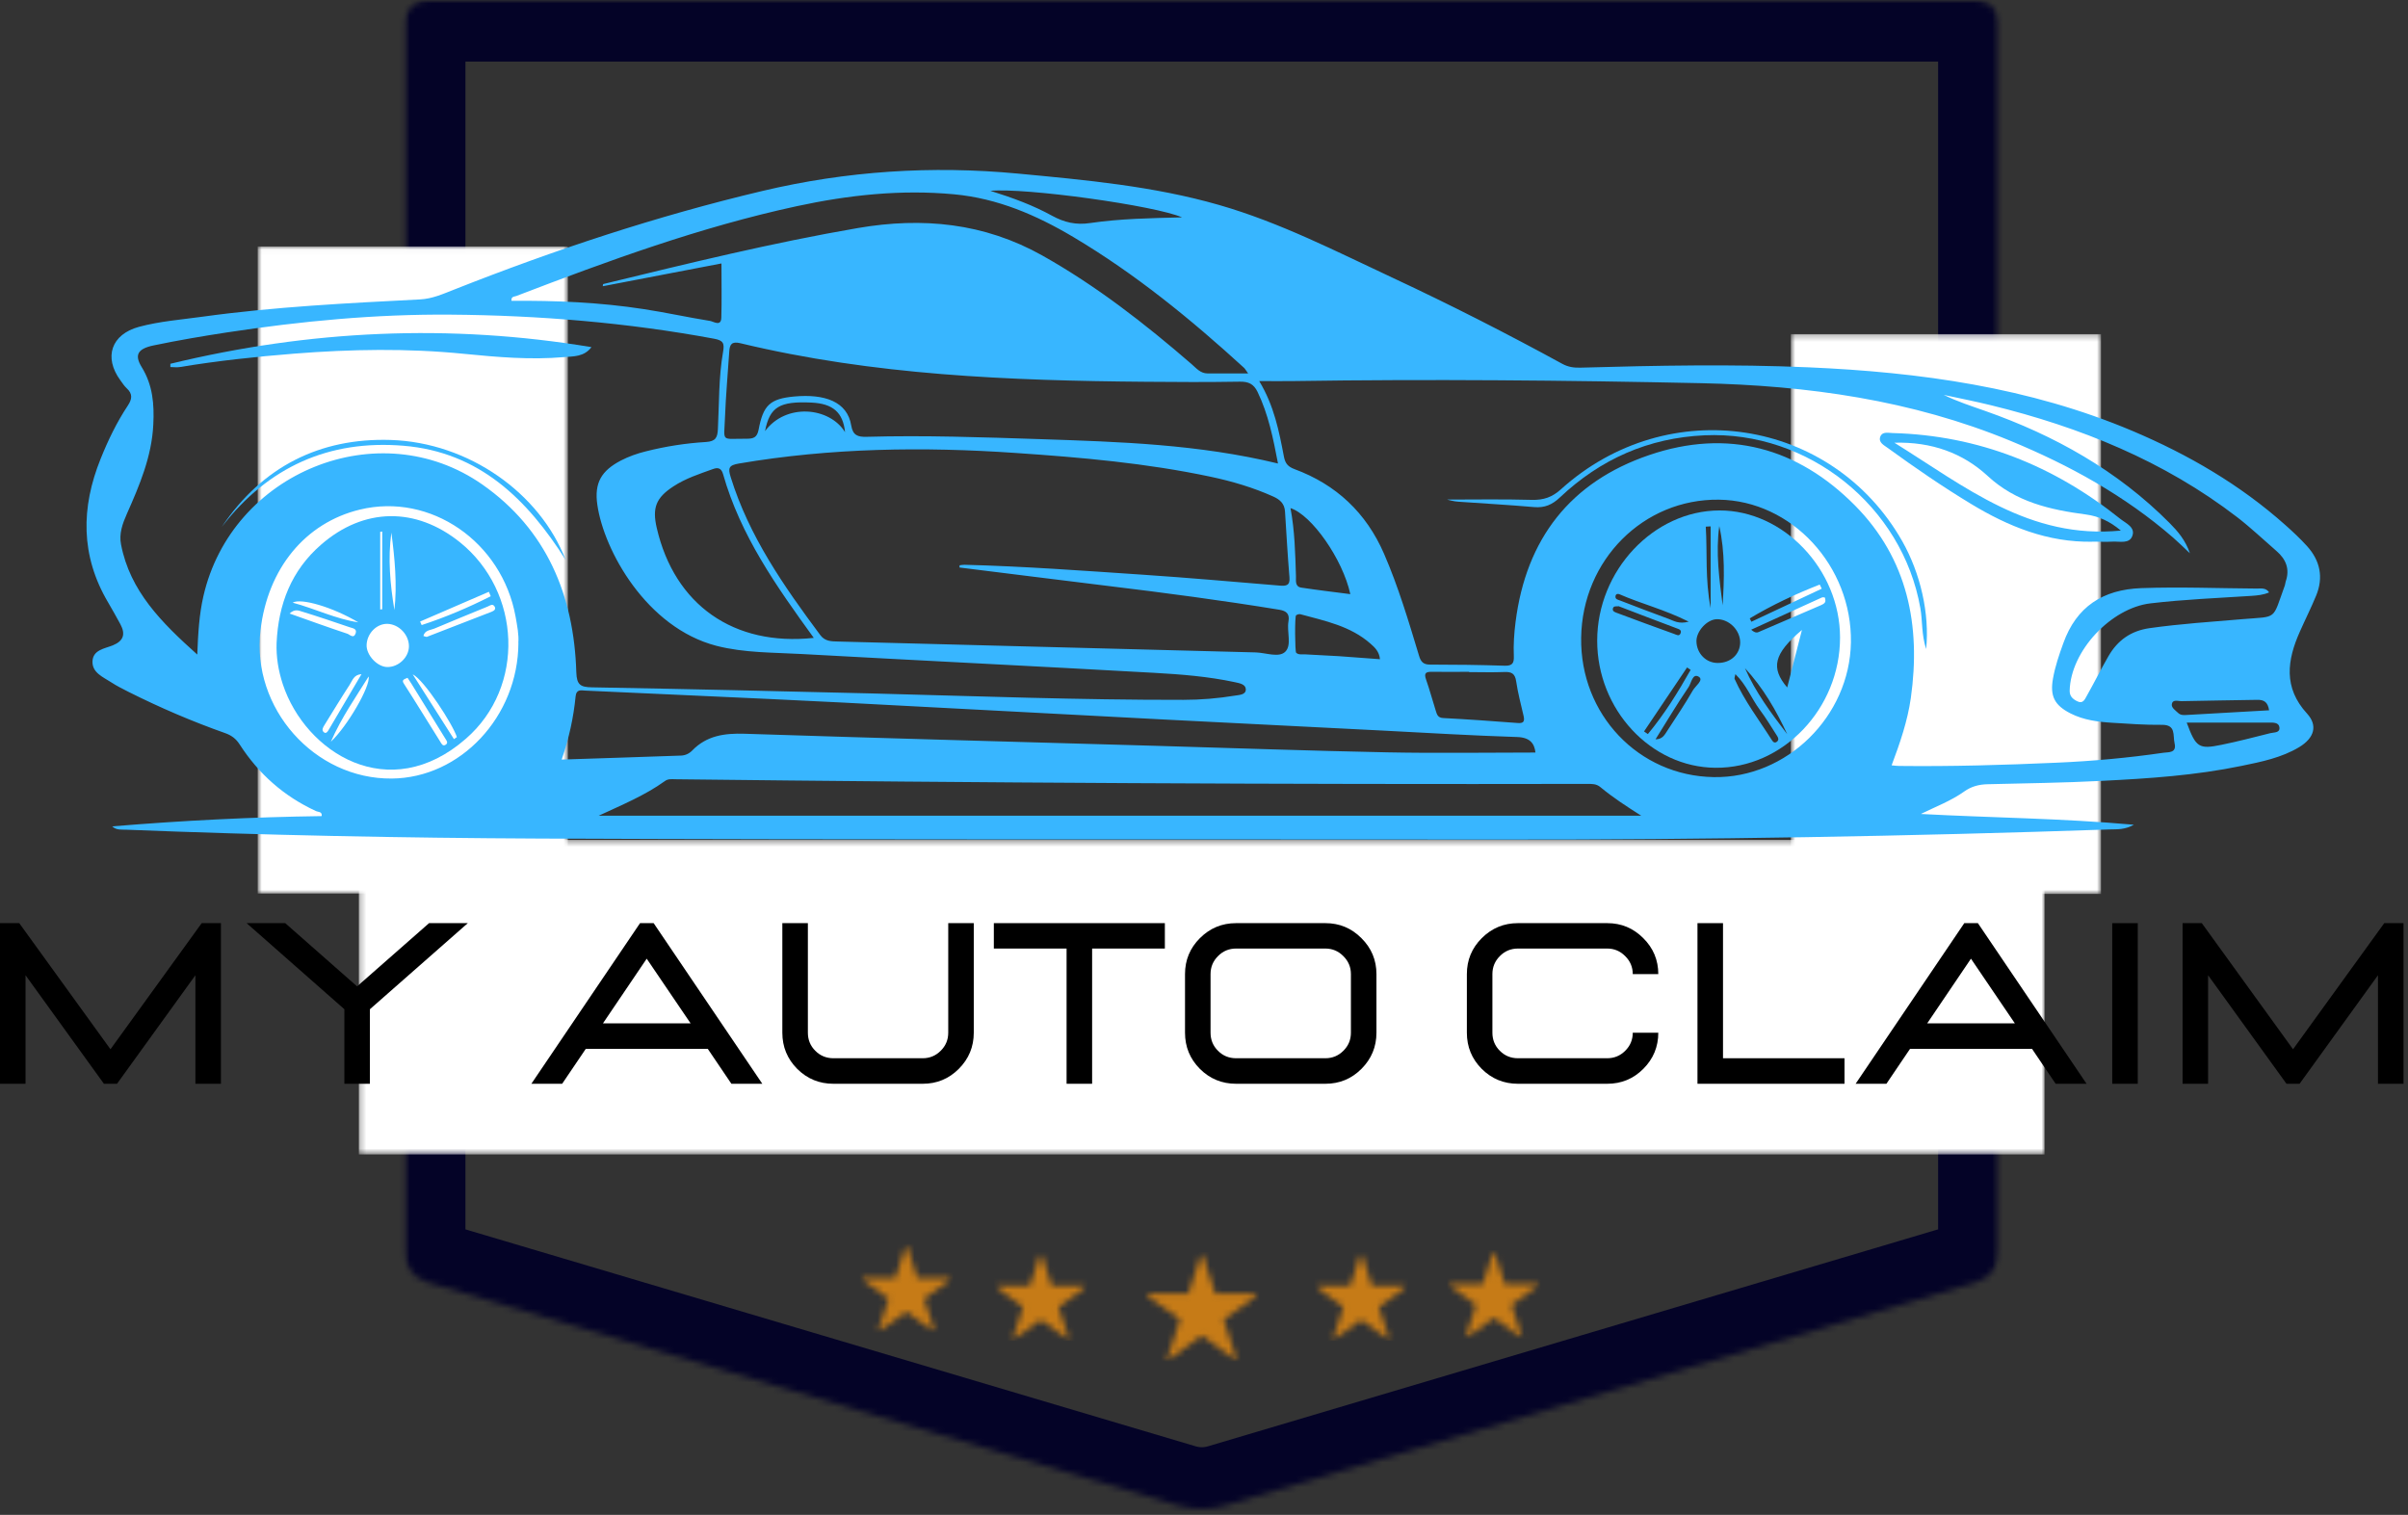
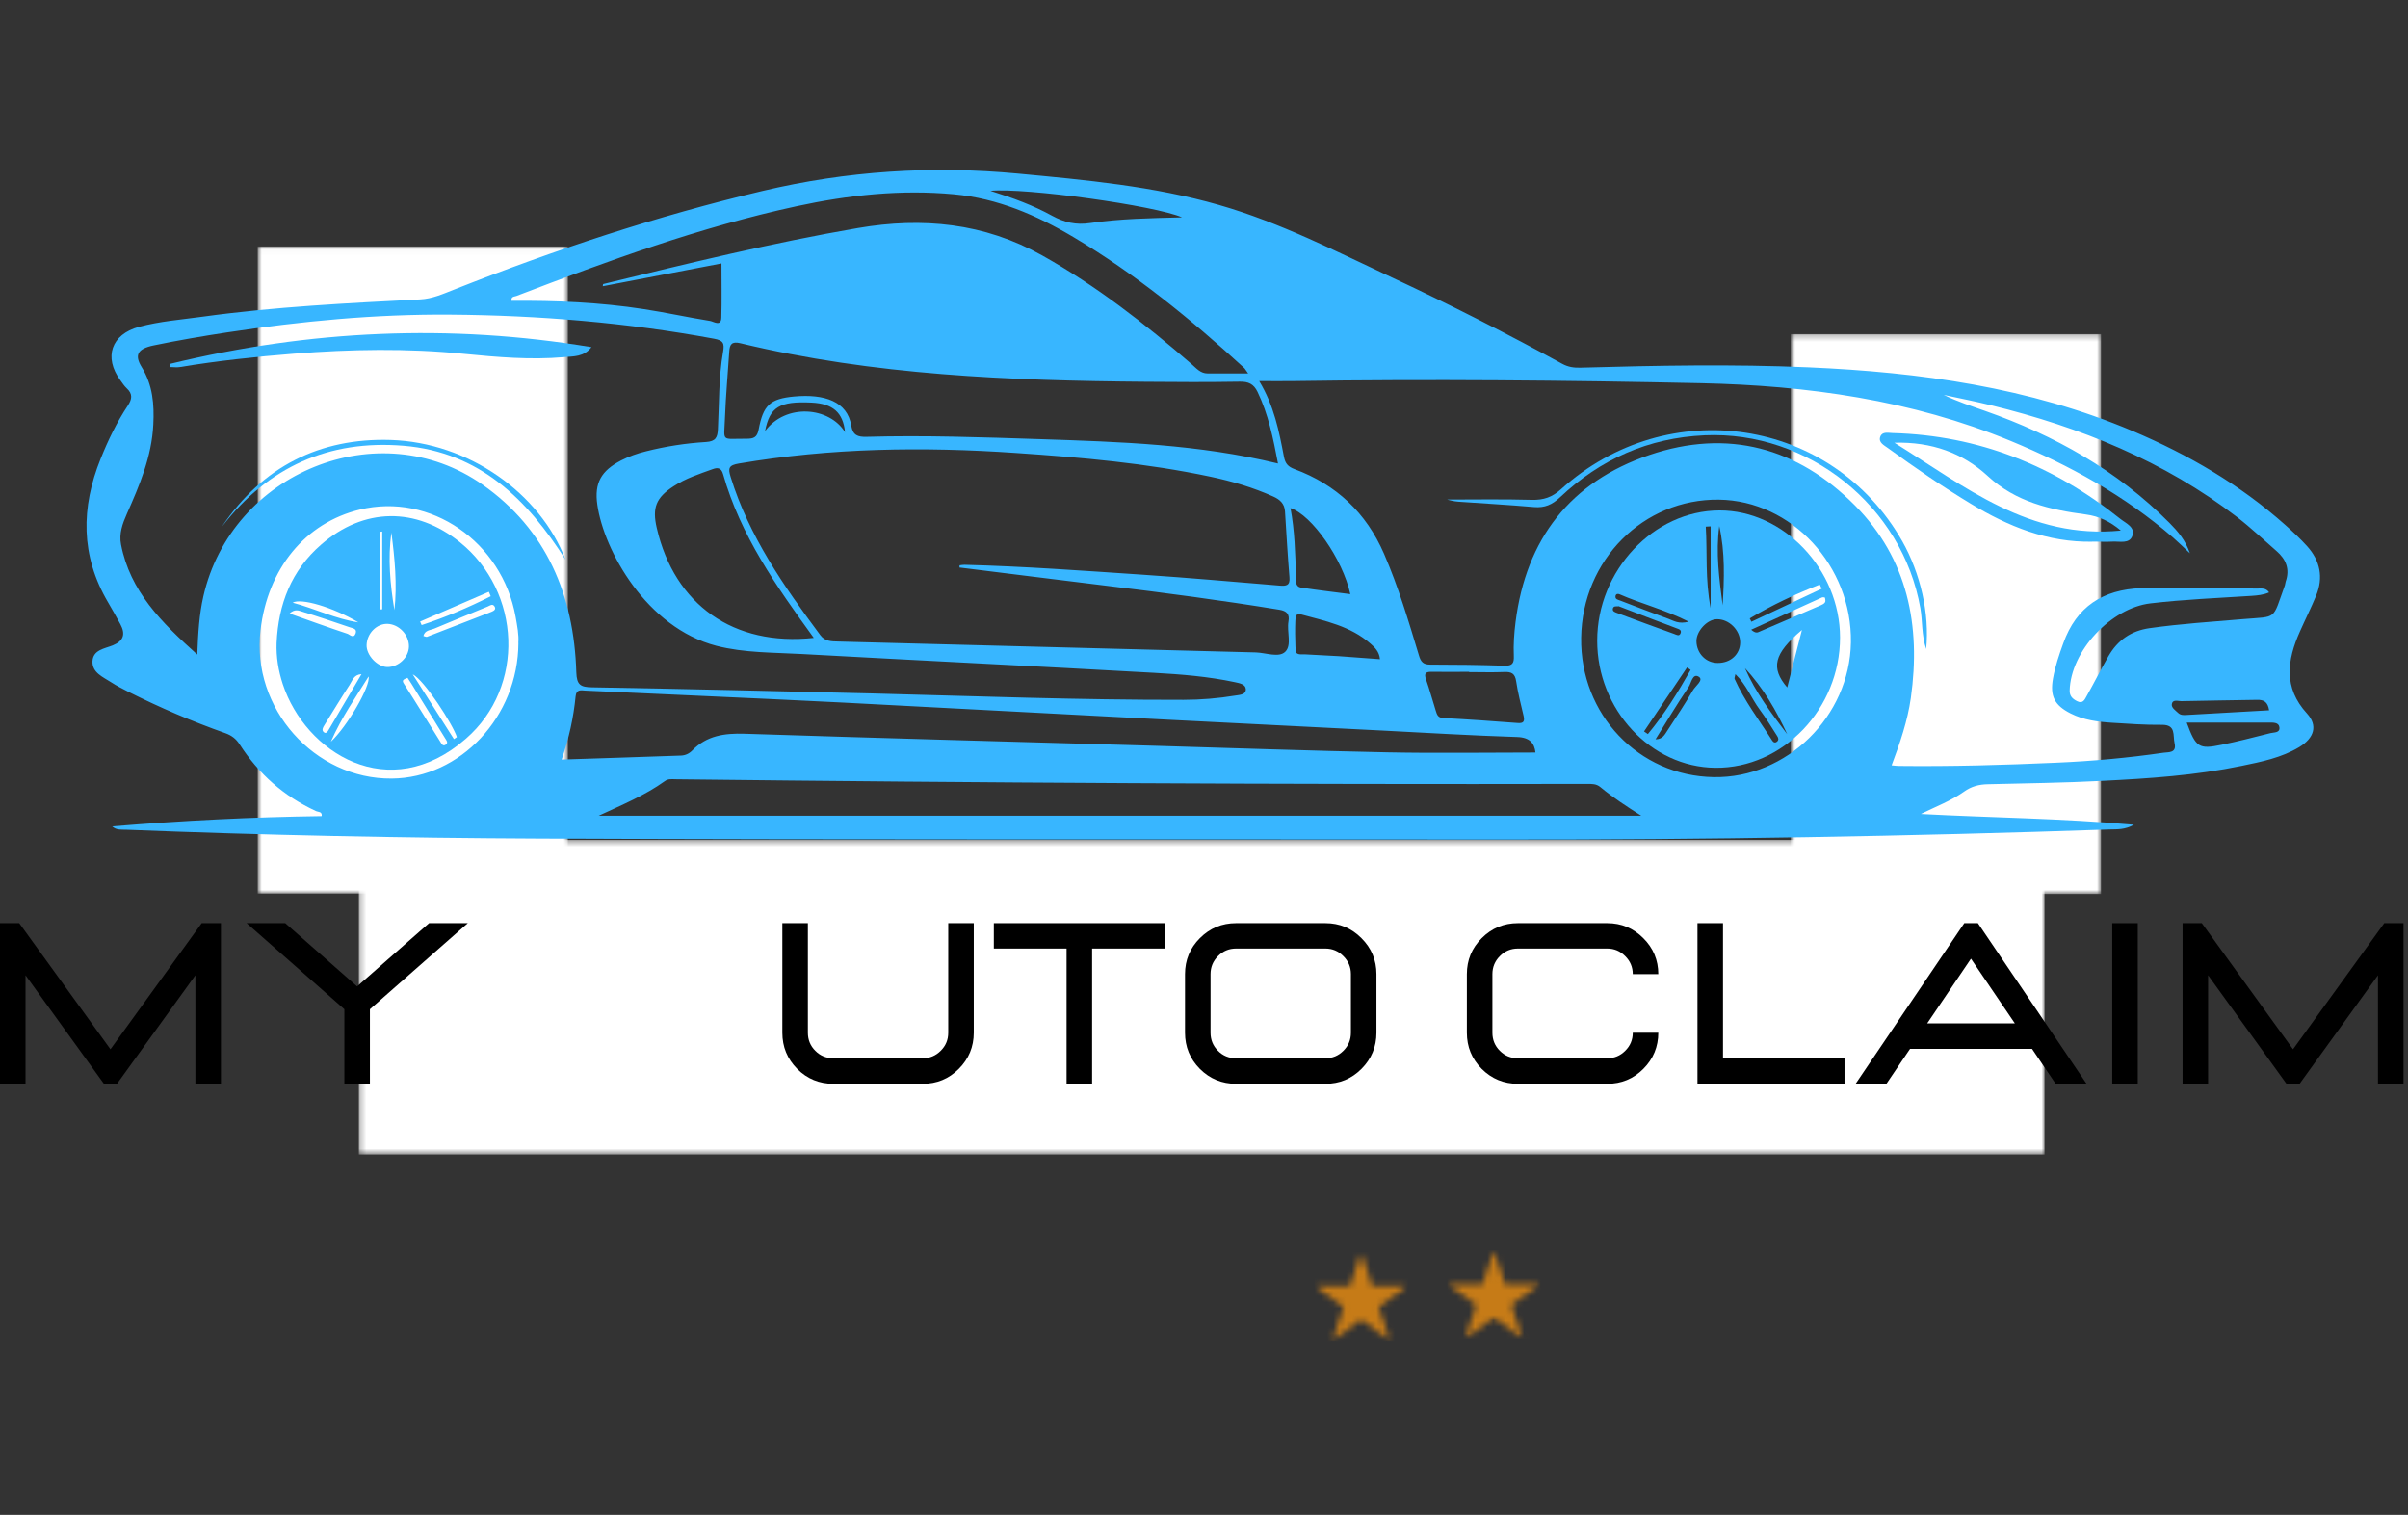
<svg xmlns="http://www.w3.org/2000/svg" width="391" height="246" viewBox="0 0 391 246" fill="none">
  <rect x="0" y="0" width="391" height="246" fill="#333333" stroke="none" />
  <mask id="mask0_24_105" style="mask-type:luminance" maskUnits="userSpaceOnUse" x="65" y="0" width="260" height="246">
    <path d="M65.579 0H324.579V246H65.579V0Z" fill="white" />
  </mask>
  <g mask="url(#mask0_24_105)">
    <mask id="mask1_24_105" style="mask-type:luminance" maskUnits="userSpaceOnUse" x="65" y="0" width="260" height="246">
      <path d="M324.704 4V203.099C324.704 205.469 323.142 207.562 320.866 208.234L198.975 244.453C196.47 245.198 193.809 245.198 191.309 244.453L69.413 208.234C67.137 207.562 65.579 205.469 65.579 203.099V4C65.579 2.938 66.001 1.922 66.751 1.172C67.501 0.422 68.517 0 69.579 0H320.704C321.762 0 322.782 0.422 323.532 1.172C324.282 1.922 324.704 2.938 324.704 4Z" fill="white" />
    </mask>
    <g mask="url(#mask1_24_105)">
-       <path d="M324.704 4V203.099C324.704 205.469 323.142 207.562 320.866 208.234L198.975 244.453C196.47 245.198 193.809 245.198 191.309 244.453L69.413 208.234C67.137 207.562 65.579 205.469 65.579 203.099V4C65.579 2.938 66.001 1.922 66.751 1.172C67.501 0.422 68.517 0 69.579 0H320.704C321.762 0 322.782 0.422 323.532 1.172C324.282 1.922 324.704 2.938 324.704 4Z" stroke="#040327" stroke-width="20" />
-     </g>
+       </g>
  </g>
  <mask id="mask2_24_105" style="mask-type:luminance" maskUnits="userSpaceOnUse" x="58" y="136" width="275" height="52">
    <path d="M58.267 136.391H332.027V187.464H58.267V136.391Z" fill="white" />
  </mask>
  <g mask="url(#mask2_24_105)">
    <path d="M58.267 136.391H331.986V187.464H58.267V136.391Z" fill="white" />
  </g>
  <mask id="mask3_24_105" style="mask-type:luminance" maskUnits="userSpaceOnUse" x="41" y="40" width="52" height="106">
    <path d="M41.84 40.026H92.215V145.151H41.84V40.026Z" fill="white" />
  </mask>
  <g mask="url(#mask3_24_105)">
    <path d="M41.84 40.026H92.215V145.099H41.84V40.026Z" fill="white" />
  </g>
  <mask id="mask4_24_105" style="mask-type:luminance" maskUnits="userSpaceOnUse" x="290" y="54" width="52" height="92">
    <path d="M290.782 54.26H341.152V145.151H290.782V54.26Z" fill="white" />
  </mask>
  <g mask="url(#mask4_24_105)">
    <path d="M290.782 54.26H341.152V145.167H290.782V54.26Z" fill="white" />
  </g>
  <path d="M311.954 132.182C323.314 132.792 334.694 132.875 346.486 133.927C345.001 134.755 343.782 134.656 342.611 134.688C309.793 135.807 276.959 136.37 244.111 136.339C191.965 136.286 139.819 136.401 87.657 136.172C65.262 136.073 42.871 135.625 20.491 134.734C19.715 134.703 18.892 134.833 18.215 134.193C29.543 133.25 40.876 132.677 52.236 132.526C52.334 131.75 51.657 131.885 51.298 131.703C46.1 129.312 41.996 125.667 38.913 120.885C38.319 119.958 37.59 119.417 36.569 119.052C31.209 117.156 25.98 114.917 20.887 112.359C19.913 111.865 18.923 111.37 18.017 110.776C16.715 109.932 14.965 109.24 15.017 107.411C15.085 105.516 16.996 105.333 18.329 104.792C20.095 104.062 20.392 102.958 19.553 101.375C18.892 100.172 18.23 98.969 17.538 97.797C13.069 90.229 13.136 82.427 16.35 74.479C17.553 71.479 18.959 68.573 20.741 65.885C21.465 64.797 21.564 63.958 20.574 63.052C20.178 62.688 19.881 62.208 19.553 61.766C16.798 58.021 18.069 54.292 22.569 53.073C25.949 52.167 29.465 51.901 32.923 51.422C44.631 49.807 56.423 49.229 68.215 48.62C70.194 48.521 71.944 47.729 73.71 47.036C90.048 40.573 106.673 35.068 123.793 31.01C137.512 27.76 151.282 26.87 165.282 28.188C176.282 29.229 187.282 30.219 197.949 33.286C207.814 36.12 216.913 40.802 226.168 45.125C235.486 49.479 244.652 54.146 253.673 59.078C254.631 59.604 255.569 59.734 256.626 59.703C268.991 59.354 281.361 59.109 293.715 59.651C311.756 60.443 329.501 62.885 346.303 69.995C355.324 73.818 363.72 78.698 371.074 85.25C372.293 86.333 373.512 87.474 374.616 88.693C376.73 91.037 377.308 93.755 376.084 96.724C375.277 98.688 374.319 100.583 373.465 102.516C371.371 107.182 370.725 111.651 374.616 115.885C376.381 117.818 375.788 119.844 373.329 121.328C370.465 123.047 367.215 123.703 363.996 124.365C356.512 125.917 348.907 126.427 341.288 126.802C335.121 127.12 328.939 127.198 322.756 127.349C321.334 127.38 320.116 127.693 318.928 128.536C316.798 130.052 314.345 130.979 311.918 132.167L311.954 132.182ZM204.465 61.88C206.887 65.885 207.694 70.042 208.486 74.198C208.704 75.302 209.178 75.797 210.189 76.177C216.965 78.682 221.845 83.271 224.73 89.917C227.058 95.276 228.72 100.865 230.402 106.438C230.699 107.458 231.095 107.922 232.204 107.922C236.256 107.922 240.314 107.974 244.355 108.104C245.595 108.135 245.855 107.656 245.808 106.536C245.725 104.693 245.855 102.844 246.09 100.995C247.803 87.505 254.991 78.24 267.824 73.885C280.522 69.562 291.918 72.682 301.236 82.115C309.762 90.755 311.933 101.589 310.272 113.349C309.741 117.073 308.522 120.635 307.152 124.281C307.683 124.333 308.012 124.38 308.34 124.38C316.866 124.479 325.376 124.234 333.887 123.854C339.704 123.604 345.527 123.078 351.319 122.234C352.105 122.12 353.475 122.318 353.095 120.688C352.798 119.417 353.376 117.667 351.022 117.703C348.35 117.734 345.657 117.536 342.991 117.37C340.663 117.224 338.355 116.943 336.209 115.854C333.59 114.521 332.845 113.036 333.355 110.182C333.704 108.219 334.345 106.339 335.022 104.474C337.152 98.505 341.454 95.734 347.689 95.505C353.939 95.276 360.189 95.537 366.439 95.573C367.116 95.573 367.923 95.406 368.449 96.198C367.512 96.609 366.553 96.693 365.595 96.76C360.121 97.12 354.631 97.333 349.173 97.979C342.772 98.74 336.225 105.714 336.064 112.146C336.048 113.052 336.543 113.495 337.251 113.859C338.204 114.354 338.501 113.609 338.814 113.052C340.022 110.906 341.126 108.698 342.361 106.552C343.845 103.979 346.006 102.432 349.058 102C354.084 101.292 359.168 100.964 364.215 100.536C369.887 100.057 368.913 100.797 371.006 95.057C371.074 94.859 371.074 94.646 371.137 94.448C371.845 92.438 371.204 90.823 369.652 89.484C367.527 87.641 365.48 85.693 363.256 83.979C351.366 74.844 337.793 69.365 323.35 65.823C320.793 65.193 318.204 64.682 315.616 64.125C317.824 65.208 320.1 65.938 322.34 66.729C333.605 70.688 343.814 76.406 352.288 84.932C353.611 86.271 354.861 87.703 355.59 89.849C354.517 88.844 353.709 88.037 352.85 87.292C345.001 80.479 336.012 75.537 326.465 71.594C310.371 64.948 293.465 62.604 276.215 62.224C254.168 61.75 232.121 61.552 210.053 61.88C208.288 61.911 206.527 61.88 204.449 61.88H204.465ZM32.032 106.307C32.168 102.76 32.35 99.776 33.022 96.838C37.611 76.672 61.553 66.943 78.324 78.682C88.762 85.99 93.199 96.693 93.579 109.161C93.647 111.219 94.241 111.583 96.137 111.615C111.241 111.88 126.345 112.229 141.47 112.604C158.355 113.036 175.256 113.677 192.163 113.646C194.98 113.646 197.788 113.411 200.574 112.953C201.298 112.839 202.334 112.818 202.288 111.896C202.236 111.104 201.267 110.943 200.506 110.776C196.204 109.854 191.814 109.505 187.428 109.26C168.366 108.188 149.303 107.26 130.241 106.208C125.59 105.943 120.871 106.042 116.319 104.87C104.975 101.922 98.048 89.385 96.991 81.963C96.48 78.422 97.637 76.443 100.834 74.776C102.121 74.115 103.475 73.635 104.876 73.292C108.074 72.484 111.34 71.974 114.621 71.776C116.22 71.677 116.501 71.031 116.569 69.682C116.782 65.505 116.683 61.286 117.407 57.146C117.657 55.745 117.444 55.281 115.959 55.005C101.808 52.38 87.527 51.208 73.163 51.094C60.991 50.995 48.886 52.151 36.866 53.979C32.876 54.589 28.887 55.266 24.928 56.094C22.34 56.635 21.793 57.641 23.012 59.62C24.814 62.542 25.058 65.656 24.892 68.938C24.647 74.115 22.668 78.781 20.605 83.432C19.897 85.031 19.303 86.667 19.652 88.412C21.116 96 26.215 101.078 32.069 106.323L32.032 106.307ZM155.798 92.141C155.798 92.026 155.798 91.912 155.814 91.797C156.079 91.76 156.345 91.713 156.605 91.713C166.288 91.958 175.949 92.682 185.616 93.328C193.022 93.823 200.407 94.484 207.793 95.094C208.85 95.177 209.496 95.094 209.376 93.74C209.079 90.177 208.881 86.615 208.652 83.052C208.569 81.787 207.845 81.125 206.741 80.63C203.475 79.162 200.064 78.156 196.579 77.417C186.157 75.203 175.574 74.281 164.954 73.557C149.897 72.516 134.907 72.729 119.98 75.271C118.334 75.552 118.183 75.995 118.647 77.479C121.631 87.094 127.272 95.177 133.189 103.125C133.965 104.177 135.022 104.146 136.126 104.177C158.72 104.755 181.308 105.365 203.902 105.943C205.538 105.995 207.631 106.833 208.668 105.859C209.808 104.792 208.918 102.594 209.215 100.911C209.428 99.708 208.918 99.213 207.746 99.016C198.48 97.5 189.163 96.266 179.845 95.141C171.829 94.167 163.814 93.146 155.798 92.156V92.141ZM207.517 75.271C206.725 71.13 205.949 67.271 204.199 63.646C203.574 62.344 202.715 61.948 201.282 61.979C196.204 62.062 191.121 62.047 186.027 61.995C163.897 61.812 141.829 60.938 120.194 55.729C118.808 55.401 118.48 55.943 118.413 57.099C118.183 60.661 117.855 64.224 117.72 67.781C117.574 71.922 116.965 71.213 121.251 71.245C122.34 71.245 122.933 71.047 123.178 69.781C123.923 65.823 124.996 64.75 128.986 64.385C133.881 63.943 137.595 65.193 138.22 69.104C138.486 70.703 139.293 70.969 140.709 70.932C150.126 70.672 159.527 71 168.944 71.312C181.756 71.74 194.6 72.135 207.532 75.271H207.517ZM97.173 132.464H266.501C264.163 130.979 261.918 129.526 259.855 127.812C259.199 127.266 258.491 127.297 257.73 127.297C208.407 127.396 159.079 127.12 109.741 126.542C109.131 126.542 108.501 126.427 107.959 126.839C104.725 129.161 101.048 130.682 97.173 132.479V132.464ZM249.319 122.188C249.152 120.734 248.444 119.745 246.319 119.682C238.98 119.448 231.642 119.005 224.303 118.625C212.579 118.031 200.834 117.453 189.111 116.844C171.699 115.938 154.267 114.995 136.85 114.089C128.97 113.677 121.069 113.333 113.189 112.969C107.152 112.688 101.116 112.427 95.079 112.146C94.355 112.109 93.579 111.88 93.465 113.083C93.131 116.5 92.407 119.828 91.204 123.344C97.835 123.125 104.199 122.927 110.564 122.698C111.272 122.682 111.918 122.37 112.397 121.875C114.751 119.448 117.642 119.052 120.887 119.151C143.199 119.88 165.512 120.474 187.824 121.115C200.324 121.479 212.808 121.922 225.308 122.172C233.272 122.333 241.225 122.203 249.288 122.203L249.319 122.188ZM202.668 60.641C202.236 60.047 202.157 59.87 202.006 59.734C193.381 51.854 184.361 44.479 174.288 38.495C168.267 34.917 161.986 32.214 154.923 31.552C146.282 30.745 137.777 31.667 129.366 33.484C113.715 36.865 98.741 42.354 83.85 48.062C83.522 48.193 82.96 48.109 83.058 48.854C90.267 48.786 97.454 49.099 104.579 50.203C108.157 50.75 111.72 51.542 115.298 52.115C115.861 52.198 117.095 53.104 117.126 51.557C117.209 48.688 117.147 45.818 117.147 42.781C110.6 44.036 104.23 45.255 97.881 46.479C97.881 46.182 97.949 46.115 98.001 46.115C111.704 42.781 125.407 39.417 139.324 37.026C149.798 35.229 159.808 36.203 169.225 41.479C178.012 46.411 185.897 52.562 193.48 59.125C194.241 59.786 194.918 60.641 196.084 60.641C198.131 60.641 200.178 60.641 202.652 60.641H202.668ZM132.152 103.604C126.064 95.208 120.23 86.948 117.407 76.984C117.126 76.01 116.584 75.865 115.741 76.177C113.548 76.969 111.34 77.677 109.376 78.963C106.506 80.828 105.881 82.458 106.642 85.74C109.527 98.208 119.121 104.99 132.152 103.583V103.604ZM278.277 126.193C290.116 126.391 300.345 116.333 300.543 104.328C300.741 91.912 290.928 81.292 279.1 81.141C266.85 80.995 256.923 90.938 256.741 103.552C256.558 116.005 266.058 125.995 278.262 126.193H278.277ZM84.163 104.396C84.277 103.109 83.98 101.625 83.72 100.141C81.506 87.953 69.881 79.969 58.418 82.755C49.564 84.901 43.465 92.323 42.293 102.38C40.808 114.995 51.048 126.542 63.616 126.427C74.746 126.328 84.131 116.38 84.178 104.396H84.163ZM238.553 109.141V109.094C236.553 109.094 234.579 109.125 232.579 109.094C231.626 109.078 231.147 109.208 231.558 110.349C232.152 112.031 232.6 113.745 233.142 115.443C233.324 116.005 233.454 116.547 234.314 116.599C238.355 116.812 242.392 117.094 246.418 117.406C247.407 117.49 247.59 117.141 247.392 116.25C246.959 114.385 246.465 112.526 246.189 110.646C246.006 109.391 245.459 109.078 244.288 109.125C242.376 109.208 240.449 109.141 238.517 109.141H238.553ZM160.777 30.974C164.558 32.161 167.803 33.365 170.824 35.031C172.819 36.12 174.715 36.568 177.022 36.219C181.855 35.51 186.751 35.427 191.933 35.297C187.595 33.385 166.517 30.448 160.777 30.99V30.974ZM219.256 96.463C218.022 90.807 212.991 83.615 209.543 82.51C210.236 86.188 210.319 89.88 210.433 93.594C210.449 94.302 210.251 95.255 211.293 95.422C213.913 95.818 216.553 96.13 219.241 96.479L219.256 96.463ZM224.074 107.047C223.954 105.797 223.23 105.135 222.538 104.526C219.288 101.656 215.168 100.833 211.157 99.745C210.944 99.693 210.631 99.776 210.449 99.922C210.22 100.089 210.267 105.797 210.465 105.995C210.861 106.37 211.376 106.224 211.834 106.255C213.683 106.37 215.512 106.438 217.361 106.552C219.569 106.703 221.798 106.885 224.074 107.047ZM355.074 117.354C356.558 121.38 357.038 121.708 360.715 120.948C363.387 120.406 366.027 119.714 368.663 119.052C369.241 118.906 370.267 119.036 370.116 118.083C370.001 117.292 369.111 117.339 368.418 117.339C364.048 117.339 359.678 117.339 355.074 117.339V117.354ZM368.449 115.359C368.236 113.927 367.543 113.63 366.506 113.646C362.397 113.729 358.293 113.76 354.183 113.859C353.657 113.859 352.782 113.531 352.652 114.339C352.553 114.932 353.246 115.359 353.673 115.771C354.069 116.151 354.548 116.135 355.027 116.104C359.465 115.854 363.897 115.609 368.449 115.344V115.359ZM124.22 70.01C127.6 65.427 134.689 66.068 137.215 70.177C136.887 66.974 135.251 65.542 131.772 65.375C126.611 65.13 124.996 66.052 124.22 70.01Z" fill="#38B6FF" />
  <path d="M339.772 87.969C332.501 88.099 326.1 85.495 320.032 81.818C315.397 79.016 310.944 75.948 306.558 72.766C305.933 72.302 304.944 71.854 305.324 70.885C305.652 70.042 306.626 70.307 307.35 70.323C321.272 70.703 333.506 75.615 344.308 84.276C345.199 84.984 346.798 85.625 346.22 87.078C345.725 88.333 344.194 87.901 343.069 87.953C341.98 88.016 340.876 87.953 339.772 87.953V87.969ZM344.371 86.156C342.558 84.635 340.777 83.828 338.699 83.547C332.881 82.776 327.34 81.537 322.756 77.297C318.699 73.557 313.652 71.724 307.6 71.891C319.074 79.016 329.532 87.62 344.392 86.156H344.371Z" fill="#38B6FF" />
  <path d="M235.022 81.125C239.345 81.125 244.043 81.042 248.725 81.172C250.637 81.224 252.043 80.745 253.491 79.427C270.871 63.76 297.475 67.849 308.871 87.87C311.834 93.099 313.34 99.646 312.762 105.401C311.986 103.042 312.183 100.849 311.819 98.755C308.918 82.198 293.616 69.927 276.777 70.688C267.673 71.099 259.876 74.562 253.293 80.776C252.043 81.963 250.803 82.495 249.09 82.344C244.98 81.984 240.876 81.766 236.772 81.469C236.043 81.422 235.319 81.208 235.006 81.141L235.022 81.125Z" fill="#38B6FF" />
  <path d="M27.647 59.078C50.241 53.599 73.032 52.531 96.038 56.37C94.835 57.969 93.116 57.854 91.569 57.99C86.142 58.464 80.73 57.99 75.34 57.458C66.152 56.536 56.97 56.703 47.782 57.427C41.569 57.922 35.366 58.583 29.199 59.604C28.704 59.688 28.178 59.604 27.663 59.604C27.663 59.422 27.663 59.24 27.663 59.057L27.647 59.078Z" fill="#38B6FF" />
  <path d="M36.074 85.463C42.621 75.781 51.939 71.083 63.434 71.443C76.116 71.854 87.673 80.083 91.845 90.922C85.631 81.094 77.829 73.406 65.527 72.385C53.376 71.38 43.543 75.849 36.074 85.479V85.463Z" fill="#38B6FF" />
  <path d="M259.345 104.031C259.345 92.651 268.501 82.922 279.184 82.891C289.621 82.854 298.777 92.505 298.777 103.521C298.777 115.078 289.522 124.776 278.543 124.677C268.053 124.594 259.329 115.214 259.345 104.016V104.031ZM282.564 104.328C282.564 102.318 280.751 100.516 278.772 100.552C277.189 100.583 275.444 102.479 275.46 104.13C275.491 106.109 277.022 107.677 278.939 107.656C281.032 107.656 282.548 106.24 282.564 104.312V104.328ZM292.59 102.297C287.991 106.172 287.496 108.469 290.199 111.635C290.96 108.698 291.699 105.76 292.59 102.297ZM281.793 109.437C281.725 109.854 281.595 110.099 281.657 110.25C283.256 113.828 285.647 116.927 287.725 120.208C287.923 120.536 288.204 120.719 288.553 120.422C288.881 120.141 288.751 119.797 288.553 119.5C287.626 118.062 286.756 116.599 285.73 115.229C284.381 113.411 283.569 111.187 281.772 109.458L281.793 109.437ZM284.345 102.25C285.053 102.891 285.402 102.714 285.684 102.578C289.012 101.161 292.345 99.724 295.678 98.276C295.923 98.177 296.204 98.026 296.335 97.812C296.449 97.63 296.387 97.302 296.335 97.073C296.335 97.005 295.975 96.958 295.84 97.021C292.079 98.719 288.319 100.437 284.361 102.25H284.345ZM279.715 98.292C279.975 93.99 280.126 89.682 279.168 85.427C278.574 89.75 279.168 94.021 279.715 98.292ZM290.199 119.219C288.402 115.344 286.277 111.667 283.34 108.5C285.053 112.427 287.611 115.823 290.199 119.219ZM266.949 118.776C267.163 118.922 267.376 119.073 267.574 119.203C270.262 115.969 272.454 112.427 274.517 108.781C274.319 108.646 274.121 108.516 273.939 108.385C271.616 111.849 269.272 115.312 266.949 118.776ZM262.793 98.458C262.381 98.474 261.986 98.375 261.887 98.838C261.803 99.281 262.215 99.396 262.496 99.51C265.611 100.682 268.73 101.823 271.845 102.943C272.178 103.057 272.673 103.406 272.887 102.828C273.1 102.281 272.605 102.167 272.225 102.021C270.642 101.427 269.043 100.833 267.46 100.219C265.876 99.625 264.293 99 262.777 98.422L262.793 98.458ZM268.814 120.057C269.949 120.057 270.298 119.318 270.71 118.693C272.126 116.516 273.579 114.37 274.866 112.13C275.277 111.401 276.663 110.448 275.871 109.917C274.829 109.224 274.616 110.943 274.189 111.568C272.293 114.339 270.595 117.224 268.814 120.057ZM274.204 100.948C270.262 98.969 266.501 98.047 262.991 96.51C262.71 96.38 262.413 96.427 262.329 96.74C262.199 97.318 262.71 97.385 263.059 97.516C265.663 98.521 268.267 99.526 270.907 100.484C271.762 100.797 272.574 101.391 274.204 100.948ZM295.809 95.604C295.694 95.375 295.595 95.156 295.48 94.927C291.553 96.463 287.746 98.245 284.116 100.417C284.199 100.599 284.298 100.781 284.381 100.964C288.189 99.182 291.996 97.385 295.793 95.604H295.809ZM277.767 98.755V85.479C277.501 85.479 277.241 85.51 276.975 85.526C277.241 89.766 276.845 94.036 277.767 98.755Z" fill="#38B6FF" />
  <path d="M44.913 104.411C45.194 98.125 47.303 92.635 52.152 88.432C59.095 82.396 67.522 82.297 74.678 88.052C84.657 96.099 85.319 111.536 75.668 119.943C63.137 130.896 49.579 122.187 45.918 111.104C45.21 108.943 44.829 106.703 44.913 104.396V104.411ZM62.871 108.318C64.689 108.349 66.371 106.766 66.402 104.99C66.433 103.109 64.803 101.375 62.939 101.307C61.173 101.245 59.59 102.844 59.527 104.74C59.475 106.391 61.257 108.286 62.871 108.318ZM66.173 110.068C65.444 110.349 65.23 110.479 65.595 111.042C67.59 114.141 69.501 117.292 71.465 120.406C71.663 120.719 71.876 121.266 72.371 120.932C72.85 120.62 72.47 120.208 72.272 119.88C70.444 116.911 68.611 113.943 66.782 110.99C66.569 110.646 66.335 110.312 66.173 110.068ZM68.746 103.271C68.96 103.323 69.173 103.453 69.34 103.406C72.835 102.068 76.314 100.698 79.808 99.349C80.22 99.182 80.6 98.932 80.288 98.458C79.975 97.979 79.543 98.344 79.199 98.49C76.298 99.677 73.392 100.865 70.507 102.083C69.866 102.349 68.975 102.318 68.746 103.286V103.271ZM73.71 120.026C73.871 119.911 74.022 119.812 74.183 119.698C73.59 117.719 68.845 110.365 67.012 109.505L73.71 120.026ZM63.548 86.484C62.97 90.708 63.35 94.896 64.043 99.068C64.507 94.844 64.095 90.656 63.548 86.484ZM47.007 99.625C50.257 100.781 53.324 101.885 56.407 102.911C56.772 103.026 57.413 103.781 57.746 102.859C58.022 102.052 57.215 102.021 56.772 101.854C54.199 100.979 51.626 100.104 49.038 99.312C48.512 99.151 47.866 98.838 47.027 99.625H47.007ZM53.72 120.453C56.392 117.964 60.199 111.385 59.855 109.854C57.746 113.266 55.517 116.38 53.72 120.453ZM61.736 98.969C61.85 98.969 61.965 98.953 62.064 98.938V86.318C61.949 86.318 61.835 86.354 61.736 86.37V98.984V98.969ZM79.678 96.807C79.579 96.578 79.48 96.328 79.382 96.099C75.652 97.713 71.944 99.312 68.215 100.932C68.298 101.13 68.382 101.307 68.465 101.505C72.324 100.24 76.064 98.656 79.678 96.823V96.807ZM58.189 101.062C54.001 98.573 48.84 97.073 47.522 97.865C51.199 98.854 54.527 100.516 58.189 101.062ZM58.699 109.474C57.428 109.557 57.23 110.51 56.772 111.203C55.355 113.38 54.017 115.589 52.647 117.802C52.434 118.146 52.189 118.578 52.585 118.906C52.928 119.187 53.178 118.854 53.355 118.542C55.137 115.526 56.918 112.49 58.699 109.474Z" fill="#38B6FF" />
  <path d="M35.875 175.991H31.729V158.366L19 175.991H16.875L4.146 158.366V175.991H0V149.907H3.125L17.938 170.387L32.75 149.907H35.875V175.991Z" fill="black" />
  <path d="M60.064 175.991H55.918V163.887L40.043 149.907H46.314L57.98 160.178L69.668 149.907H75.96L60.064 163.887V175.991Z" fill="black" />
-   <path d="M123.781 175.991H118.76L114.927 170.324H95.114L91.281 175.991H86.281L103.927 149.907H106.135L123.781 175.991ZM112.135 166.178L105.01 155.678L97.906 166.178H112.135Z" fill="black" />
  <path d="M149.825 175.991C152.117 175.991 154.065 175.189 155.679 173.574C157.304 171.949 158.117 169.991 158.117 167.699V149.907H153.971V167.699C153.971 168.855 153.559 169.834 152.742 170.637C151.934 171.444 150.961 171.845 149.825 171.845H135.325C134.169 171.845 133.19 171.444 132.388 170.637C131.58 169.834 131.179 168.855 131.179 167.699V149.907H127.033V167.699C127.033 169.991 127.836 171.949 129.45 173.574C131.075 175.189 133.033 175.991 135.325 175.991H149.825Z" fill="black" />
  <path d="M177.333 175.991H173.187V154.032H161.375V149.907H189.145V154.032H177.333V175.991Z" fill="black" />
  <path d="M215.209 175.991C217.501 175.991 219.449 175.189 221.063 173.574C222.688 171.949 223.501 169.991 223.501 167.699V158.178C223.501 155.902 222.688 153.959 221.063 152.345C219.449 150.72 217.501 149.907 215.209 149.907H200.709C198.417 149.907 196.459 150.72 194.834 152.345C193.22 153.959 192.417 155.902 192.417 158.178V167.699C192.417 169.991 193.22 171.949 194.834 173.574C196.459 175.189 198.417 175.991 200.709 175.991H215.209ZM215.209 171.845H200.709C199.553 171.845 198.574 171.444 197.772 170.637C196.964 169.834 196.563 168.855 196.563 167.699V158.178C196.563 157.043 196.964 156.069 197.772 155.262C198.574 154.444 199.553 154.032 200.709 154.032H215.209C216.345 154.032 217.319 154.444 218.126 155.262C218.944 156.069 219.355 157.043 219.355 158.178V167.699C219.355 168.855 218.944 169.834 218.126 170.637C217.319 171.444 216.345 171.845 215.209 171.845Z" fill="black" />
  <path d="M260.975 175.991C263.266 175.991 265.214 175.189 266.829 173.574C268.454 171.949 269.266 169.991 269.266 167.699H265.12C265.12 168.855 264.709 169.834 263.891 170.637C263.084 171.444 262.11 171.845 260.975 171.845H246.475C245.318 171.845 244.339 171.444 243.537 170.637C242.73 169.834 242.329 168.855 242.329 167.699V158.178C242.329 157.043 242.73 156.069 243.537 155.262C244.339 154.444 245.318 154.032 246.475 154.032H260.975C262.11 154.032 263.084 154.444 263.891 155.262C264.709 156.069 265.12 157.043 265.12 158.178H269.266C269.266 155.902 268.454 153.959 266.829 152.345C265.214 150.72 263.266 149.907 260.975 149.907H246.475C244.183 149.907 242.225 150.72 240.6 152.345C238.985 153.959 238.183 155.902 238.183 158.178V167.699C238.183 169.991 238.985 171.949 240.6 173.574C242.225 175.189 244.183 175.991 246.475 175.991H260.975Z" fill="black" />
  <path d="M299.503 175.991V171.845H279.774V149.907H275.628V175.991H299.503Z" fill="black" />
  <path d="M338.807 175.991H333.786L329.953 170.324H310.14L306.307 175.991H301.307L318.953 149.907H321.161L338.807 175.991ZM327.161 166.178L320.036 155.678L312.932 166.178H327.161Z" fill="black" />
  <path d="M347.122 175.991V149.907H342.976V175.991H347.122Z" fill="black" />
  <path d="M390.27 175.991H386.124V158.366L373.395 175.991H371.27L358.54 158.366V175.991H354.395V149.907H357.52L372.332 170.387L387.145 149.907H390.27V175.991Z" fill="black" />
  <mask id="mask5_24_105" style="mask-type:luminance" maskUnits="userSpaceOnUse" x="185" y="203" width="20" height="19">
    <path d="M185.84 203.323H204.48V221.063H185.84V203.323Z" fill="white" />
  </mask>
  <g mask="url(#mask5_24_105)">
    <mask id="mask6_24_105" style="mask-type:luminance" maskUnits="userSpaceOnUse" x="185" y="203" width="20" height="19">
-       <path d="M195.147 203.323L197.345 210.099H204.454L198.699 214.286L200.897 221.063L195.147 216.875L189.397 221.063L191.595 214.286L185.84 210.099H192.949L195.147 203.323Z" fill="white" />
-     </mask>
+       </mask>
    <g mask="url(#mask6_24_105)">
      <path d="M185.84 203.323H204.48V221.063H185.84V203.323Z" fill="#C67B17" />
    </g>
  </g>
  <mask id="mask7_24_105" style="mask-type:luminance" maskUnits="userSpaceOnUse" x="161" y="203" width="16" height="15">
    <path d="M161.444 203.323H176.579V217.734H161.444V203.323Z" fill="white" />
  </mask>
  <g mask="url(#mask7_24_105)">
    <mask id="mask8_24_105" style="mask-type:luminance" maskUnits="userSpaceOnUse" x="161" y="203" width="16" height="15">
      <path d="M169.001 203.323L170.782 208.828H176.558L171.887 212.229L173.673 217.734L169.001 214.333L164.329 217.734L166.111 212.229L161.444 208.828H167.215L169.001 203.323Z" fill="white" />
    </mask>
    <g mask="url(#mask8_24_105)">
-       <path d="M161.444 203.323H176.579V217.734H161.444V203.323Z" fill="#C67B17" />
-     </g>
+       </g>
  </g>
  <mask id="mask9_24_105" style="mask-type:luminance" maskUnits="userSpaceOnUse" x="213" y="203" width="16" height="15">
    <path d="M213.454 203.323H228.59V217.734H213.454V203.323Z" fill="white" />
  </mask>
  <g mask="url(#mask9_24_105)">
    <mask id="mask10_24_105" style="mask-type:luminance" maskUnits="userSpaceOnUse" x="213" y="203" width="16" height="15">
      <path d="M221.012 203.323L222.793 208.828H228.569L223.897 212.229L225.684 217.734L221.012 214.333L216.34 217.734L218.121 212.229L213.454 208.828H219.225L221.012 203.323Z" fill="white" />
    </mask>
    <g mask="url(#mask10_24_105)">
      <path d="M213.454 203.323H228.59V217.734H213.454V203.323Z" fill="#C67B17" />
    </g>
  </g>
  <mask id="mask11_24_105" style="mask-type:luminance" maskUnits="userSpaceOnUse" x="235" y="203" width="16" height="15">
    <path d="M235 203H250.135V217.411H235V203Z" fill="white" />
  </mask>
  <g mask="url(#mask11_24_105)">
    <mask id="mask12_24_105" style="mask-type:luminance" maskUnits="userSpaceOnUse" x="235" y="203" width="16" height="15">
      <path d="M242.557 203L244.339 208.505H250.115L245.443 211.906L247.229 217.411L242.557 214.01L237.885 217.411L239.667 211.906L235 208.505H240.771L242.557 203Z" fill="white" />
    </mask>
    <g mask="url(#mask12_24_105)">
      <path d="M235 203H250.135V217.411H235V203Z" fill="#C67B17" />
    </g>
  </g>
  <mask id="mask13_24_105" style="mask-type:luminance" maskUnits="userSpaceOnUse" x="139" y="202" width="16" height="15">
    <path d="M139.615 202H154.75V216.411H139.615V202Z" fill="white" />
  </mask>
  <g mask="url(#mask13_24_105)">
    <mask id="mask14_24_105" style="mask-type:luminance" maskUnits="userSpaceOnUse" x="139" y="202" width="16" height="15">
      <path d="M147.172 202L148.953 207.505H154.729L150.057 210.906L151.844 216.411L147.172 213.01L142.5 216.411L144.281 210.906L139.615 207.505H145.385L147.172 202Z" fill="white" />
    </mask>
    <g mask="url(#mask14_24_105)">
-       <path d="M139.615 202H154.75V216.411H139.615V202Z" fill="#C67B17" />
-     </g>
+       </g>
  </g>
</svg>